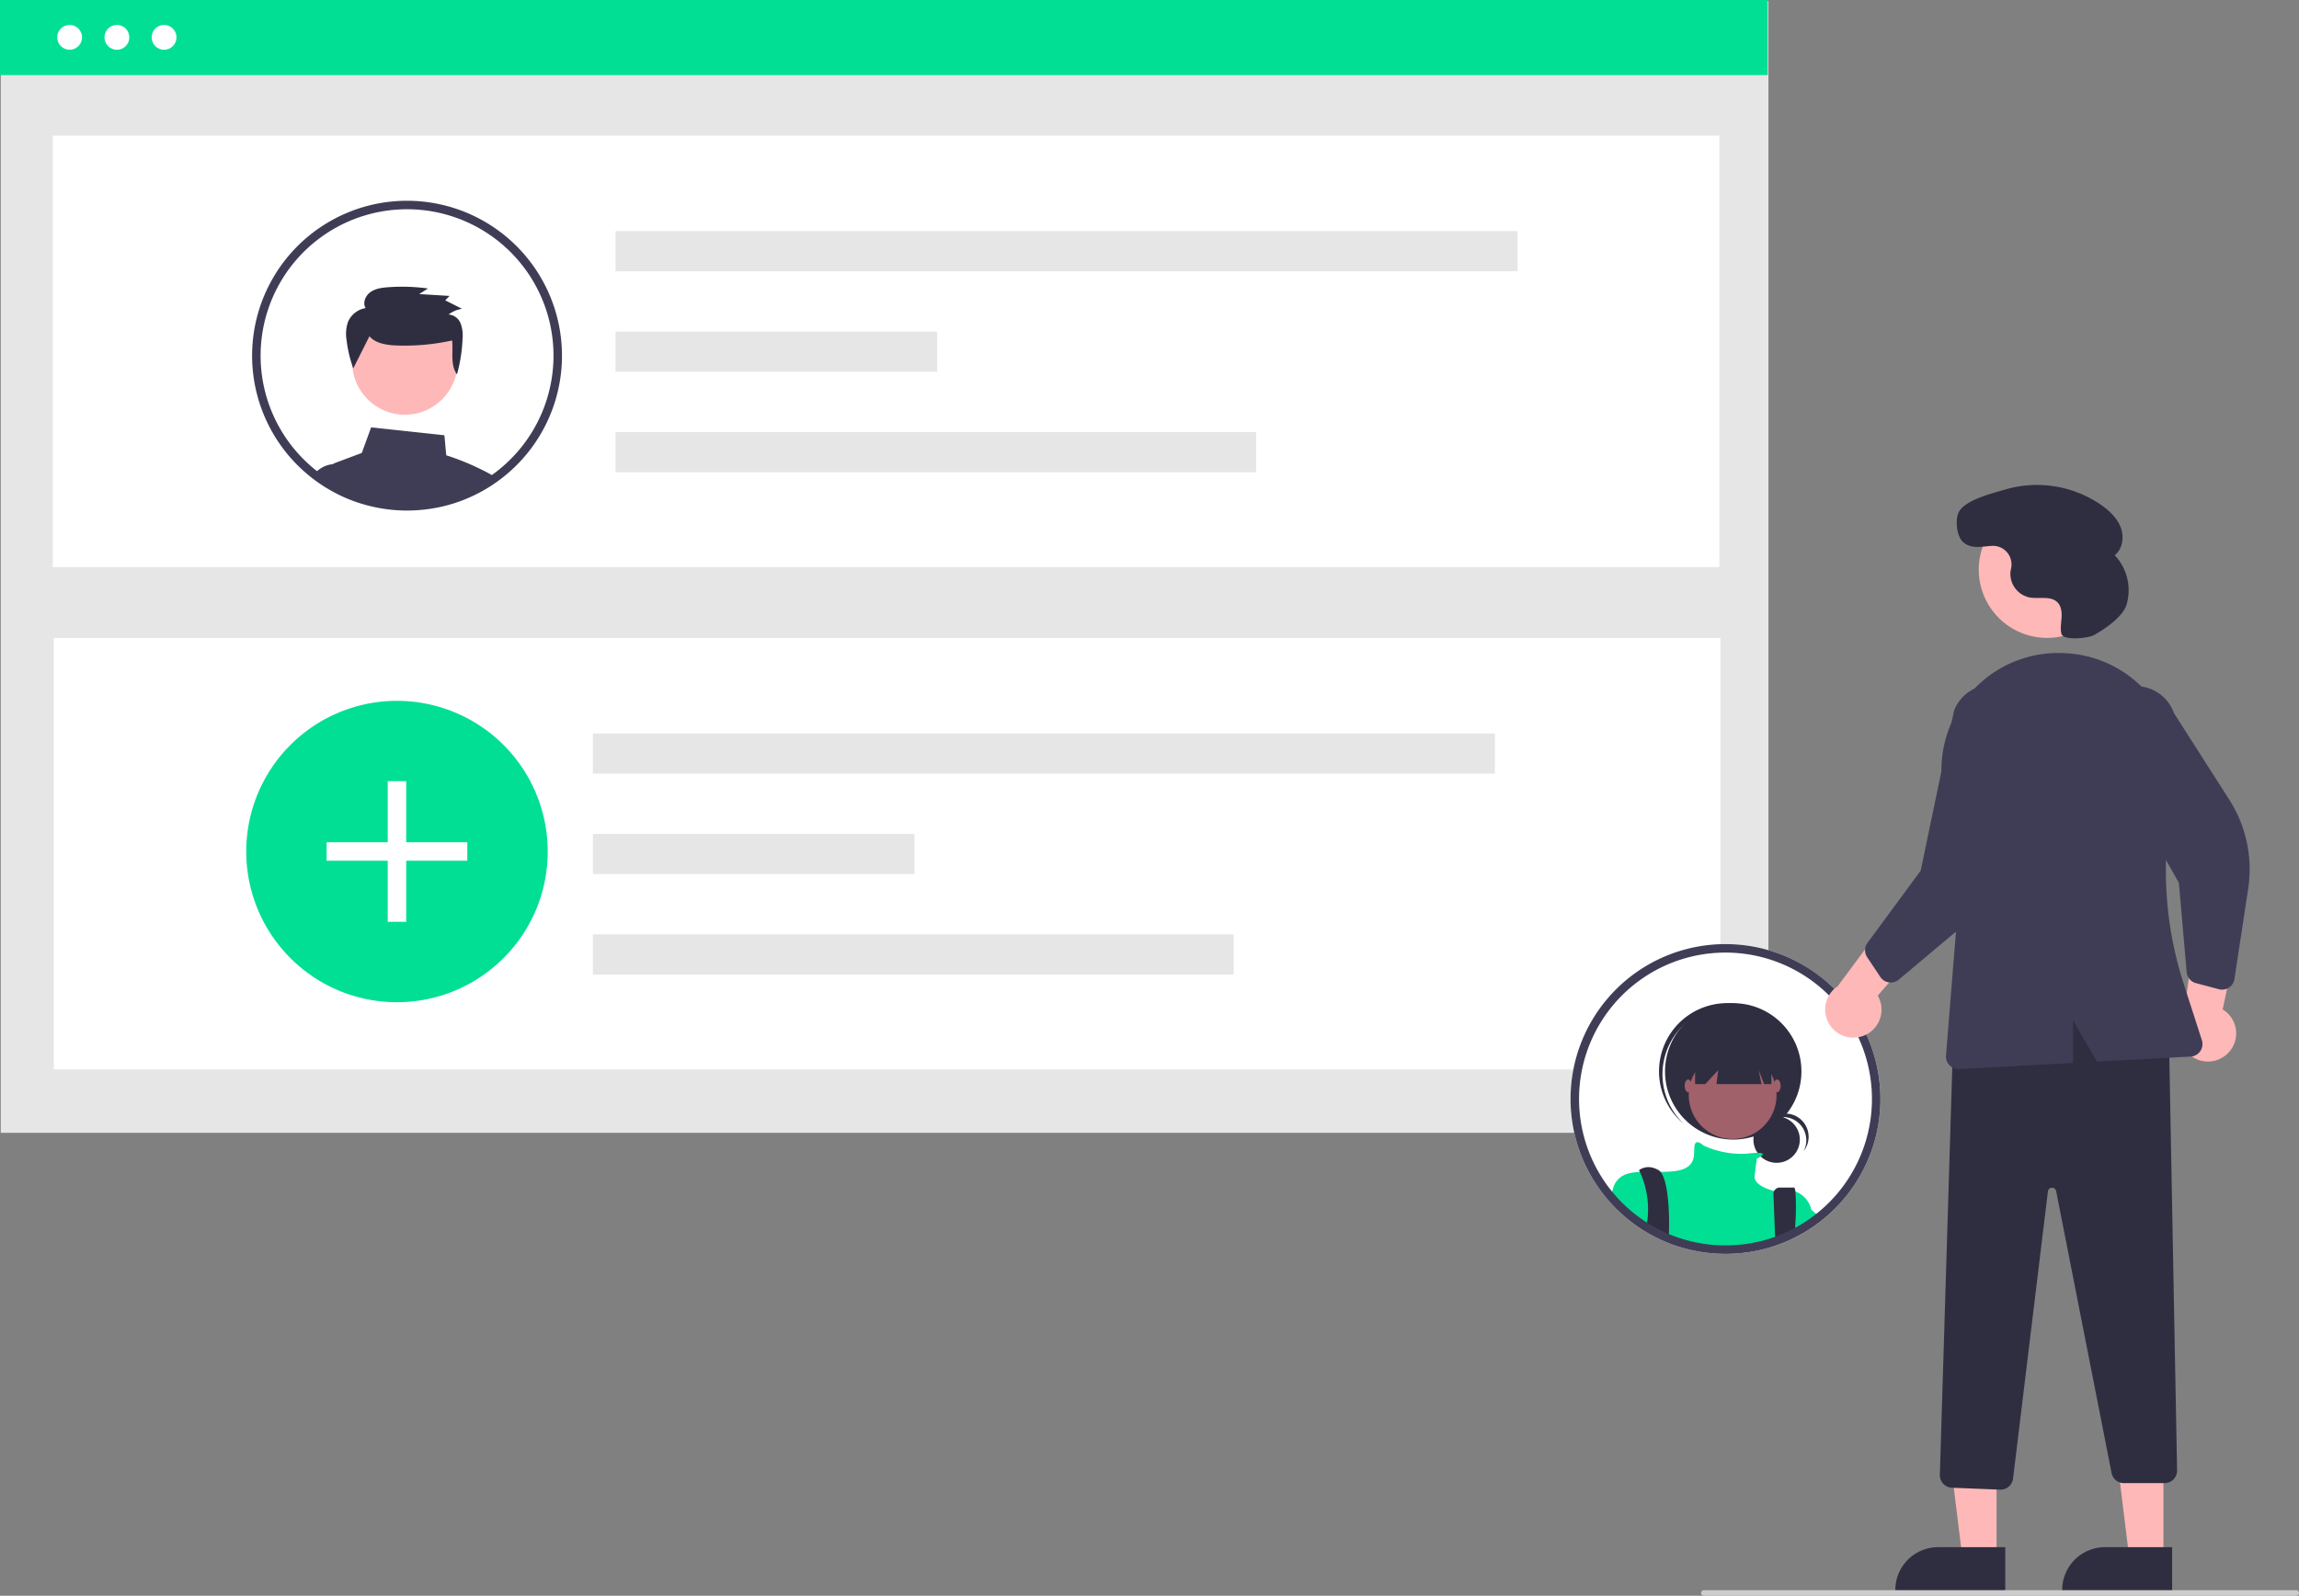
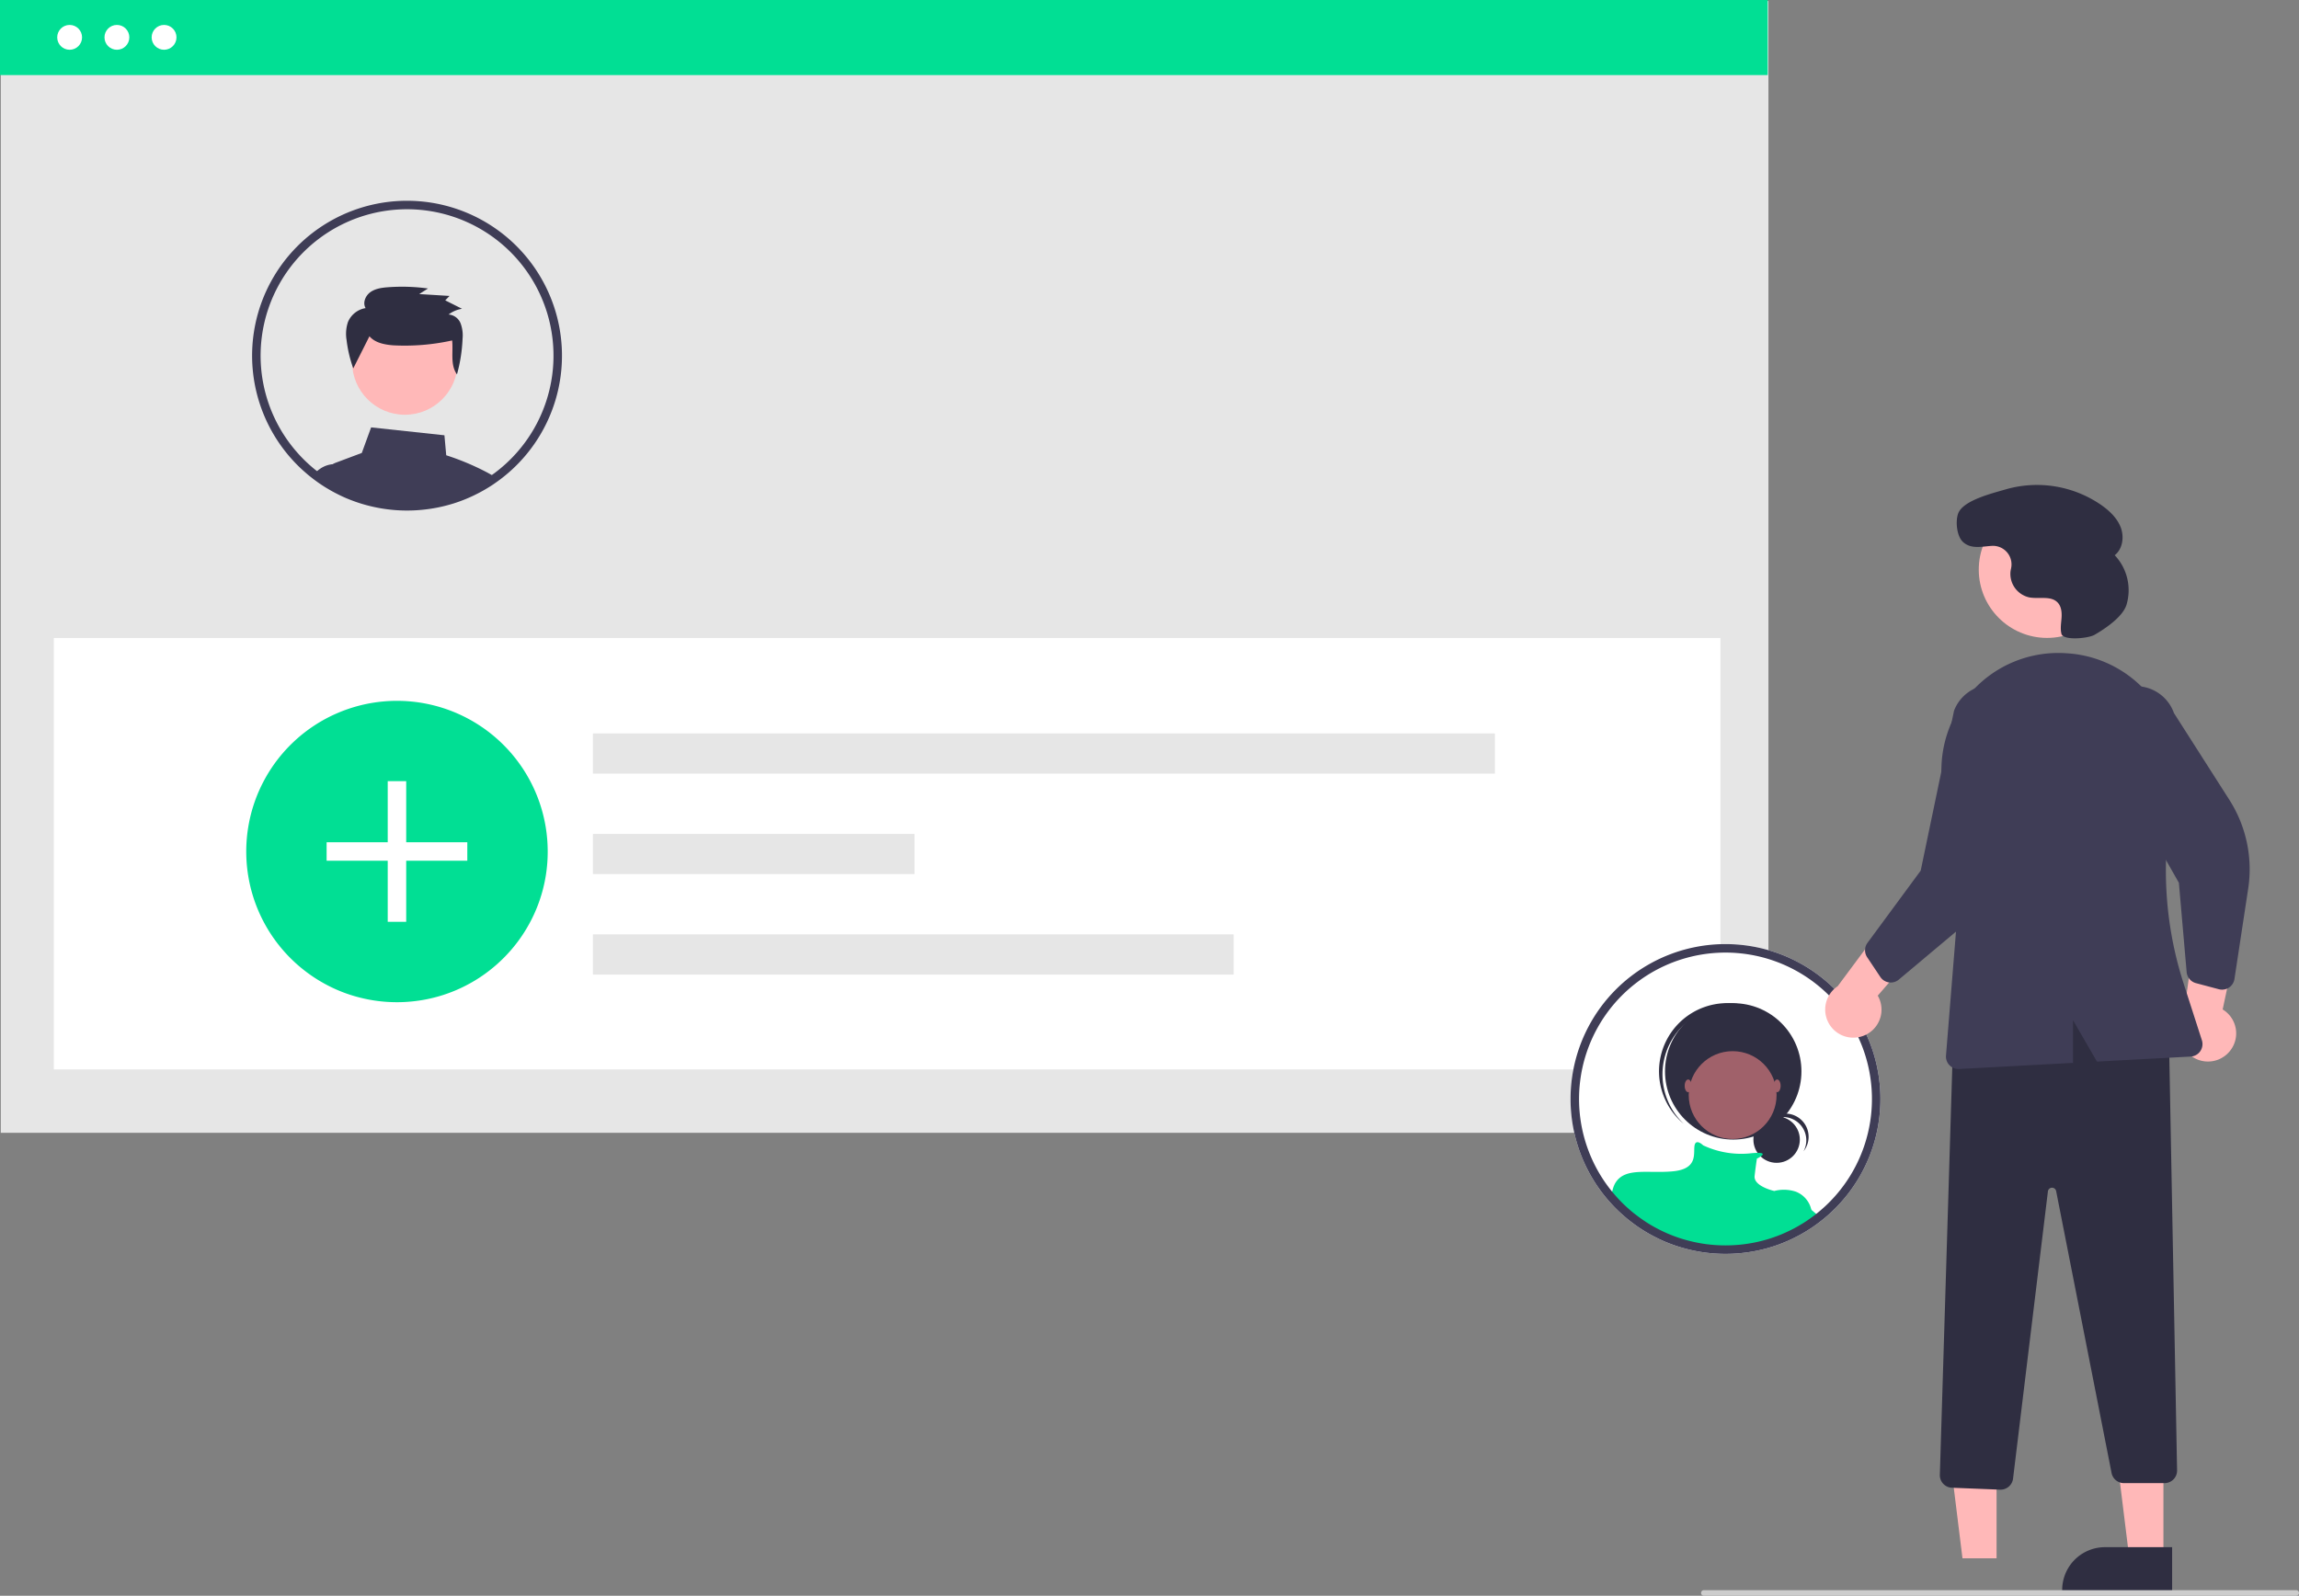
<svg xmlns="http://www.w3.org/2000/svg" width="826.681" height="573.951" data-name="Layer 1">
  <rect width="100%" height="100%" fill="#808080" stroke="none" />
  <circle cx="93.108" cy="55.964" r="4.354" fill="#fff" data-name="Ellipse 182" />
  <circle cx="109.633" cy="55.964" r="4.354" fill="#fff" data-name="Ellipse 183" />
  <circle cx="126.158" cy="55.964" r="4.354" fill="#fff" data-name="Ellipse 184" />
  <path fill="#fff" d="M82.529 66.193h552.899v3.073H82.529z" data-name="Rectangle 266" />
  <path fill="#e6e6e6" d="M.271.36h635.631v407.086H.271z" data-name="Rectangle 246" />
  <path fill="#01df94" d="M0 0h635.631v27.004H0z" data-name="Rectangle 264" />
-   <path fill="#fff" d="M18.972 48.785h599.28V203.97H18.972z" data-name="Rectangle 247" />
  <path fill="#fff" d="M19.351 229.471h599.28v155.185H19.351z" data-name="Rectangle 259" />
  <g fill="#e6e6e6" data-name="Group 31">
    <path d="M221.34 83.115h324.331V97.57H221.34z" data-name="Rectangle 250" />
    <path d="M221.34 119.252h115.639v14.455H221.34z" data-name="Rectangle 251" />
    <path d="M221.34 155.389h230.375v14.455H221.34z" data-name="Rectangle 252" />
  </g>
  <path fill="#01df94" d="M196.947 306.269a53.91 53.91 0 0 1-8.813 29.627 52.688 52.688 0 0 1-3.965 5.325 54.427 54.427 0 0 1-11.617 10.322q-1.773 1.175-3.645 2.2a53.739 53.739 0 0 1-21.057 6.485 52.65 52.65 0 0 1-5.111.242 53.985 53.985 0 0 1-13.988-1.829 51.938 51.938 0 0 1-7.567-2.627q-1.879-.812-3.673-1.765a53.393 53.393 0 0 1-8.165-5.289q-1.783-1.388-3.438-2.926a54.2 54.2 0 1 1 91.039-39.764Z" data-name="Path 952" />
  <g fill="#fff" data-name="Group 32">
    <path d="M139.42 280.966h6.645v50.592h-6.645z" data-name="Rectangle 273" />
    <path d="M117.446 302.94h50.592v6.645h-50.592z" data-name="Rectangle 274" />
  </g>
  <g fill="#e6e6e6" data-name="Group 33">
    <path d="M213.209 263.801H537.54v14.455H213.209z" data-name="Rectangle 250-2" />
    <path d="M213.209 299.938h115.639v14.455H213.209z" data-name="Rectangle 251-2" />
    <path d="M213.209 336.075h230.375v14.455H213.209z" data-name="Rectangle 252-2" />
  </g>
  <circle cx="42.039" cy="13.433" r="4.467" fill="#fff" data-name="Ellipse 194" />
  <circle cx="58.995" cy="13.433" r="4.467" fill="#fff" data-name="Ellipse 195" />
  <circle cx="25.039" cy="13.433" r="4.467" fill="#fff" data-name="Ellipse 246" />
  <path fill="#3f3d56" d="M175.238 169.971a92.633 92.633 0 0 0-14.78-6.22l-.65-7.19-26.36-2.84-3.35 9.19-9.46 3.55a4.605 4.605 0 0 0-.96.5h-.01a4.687 4.687 0 0 0-2 3.12 4.792 4.792 0 0 0 .07 1.88l.5 2.05c.72.43 1.46.84 2.2 1.23l.47.24c1.08.56 2.18 1.09 3.31 1.58.23.1.48.2.71.3.02.01.03.01.05.02.53.22 1.06.43 1.6.63a52.557 52.557 0 0 0 5.42 1.74 55.736 55.736 0 0 0 14.37 1.88c1.77 0 3.52-.08 5.25-.25a55.514 55.514 0 0 0 11.64-2.35c.01 0 .02-.01.03-.01a54.634 54.634 0 0 0 6.99-2.77c.01-.01.03-.01.04-.02.51-.24 1-.5 1.5-.75l.24-.12c.4-.21.8-.42 1.2-.64 1-.55 1.98-1.13 2.95-1.75.27-.16.53-.33.8-.51.38-.25.76-.51 1.13-.78-.93-.6-1.9-1.17-2.9-1.71Z" />
  <path fill="#3f3d56" d="m125.768 174.401-1.65-7.45h-4.31a1.031 1.031 0 0 0-.13.01h-.01a9.34 9.34 0 0 0-4.34 1.5 9.612 9.612 0 0 0-2.32 2.08c1.28.97 2.61 1.87 3.98 2.73l.06.03c.39.24.79.48 1.19.71.72.43 1.46.84 2.2 1.23l.47.24c1.08.56 2.18 1.09 3.31 1.58.23.1.48.2.71.3.02.01.03.01.05.02.53.22 1.06.43 1.6.63Z" />
  <circle cx="145.594" cy="130.191" r="18.985" fill="#ffb8b8" />
  <path fill="#2f2e41" d="M132.848 120.944c1.965 2.326 5.29 2.982 8.359 3.251a78.73 78.73 0 0 0 21.38-1.746c.434 4.212-.75 8.754 1.73 12.219a56.723 56.723 0 0 0 2.016-12.86 12.308 12.308 0 0 0-.713-5.507 5.065 5.065 0 0 0-4.315-3.18 10.815 10.815 0 0 1 4.824-2.063l-6.028-3.03 1.548-1.589-10.913-.668 3.16-2.008a68.541 68.541 0 0 0-14.359-.453c-2.224.164-4.549.477-6.35 1.765s-2.844 3.85-1.725 5.742a8.336 8.336 0 0 0-6.353 5.04 13.458 13.458 0 0 0-.483 6.47 45.854 45.854 0 0 0 2.405 10.17Z" />
  <path fill="#3f3d56" d="M198.978 109.611a55.71 55.71 0 1 0-96.27 52.92c.5.63 1.02 1.26 1.55 1.87.04.04.07.08.11.12a54.035 54.035 0 0 0 4.15 4.28c.38.35.78.71 1.18 1.05.76.68 1.54 1.33 2.35 1.95.32.25.63.5.96.74 1.28.97 2.61 1.87 3.98 2.73l.06.03c.39.24.79.48 1.19.71.72.43 1.46.84 2.2 1.23l.47.24c1.08.56 2.18 1.09 3.31 1.58.23.1.48.2.71.3.02.01.03.01.05.02.53.22 1.06.43 1.6.63a52.557 52.557 0 0 0 5.42 1.74 55.736 55.736 0 0 0 14.37 1.88c1.77 0 3.52-.08 5.25-.25a55.514 55.514 0 0 0 11.64-2.35c.01 0 .02-.01.03-.01a54.634 54.634 0 0 0 6.99-2.77c.01-.01.03-.01.04-.02.51-.24 1-.5 1.5-.75l.24-.12c.4-.21.8-.42 1.2-.64 1-.55 1.98-1.13 2.95-1.75.27-.16.53-.33.8-.51.38-.25.76-.51 1.13-.78.49-.34.98-.69 1.46-1.05.15-.11.31-.22.46-.34a55.69 55.69 0 0 0 18.92-62.68Zm-20.76 60.25c-.33.26-.67.51-1.01.74-.33.25-.66.49-1 .71-.29.21-.58.41-.88.6l-.09.06c-.22.15-.44.29-.66.43q-1.245.78-2.52 1.5l-.27.15c-.38.21-.76.41-1.14.61-.05.03-.11.05-.16.08l-.06.03c-.48.25-.97.49-1.46.72a49.05 49.05 0 0 1-5.83 2.36c-.26.09-.52.18-.78.26a52.454 52.454 0 0 1-11.02 2.24c-1.64.15-3.3.23-4.97.23a51.95 51.95 0 0 1-13.59-1.78 49.382 49.382 0 0 1-6.67-2.26c-.11-.05-.23-.09-.34-.14-.12-.05-.23-.09-.34-.14-.12-.05-.23-.1-.35-.16-.94-.41-1.87-.86-2.78-1.33l-.44-.23c-1.11-.58-2.2-1.2-3.26-1.86-.31-.19-.63-.39-.93-.6-.08-.05-.15-.1-.23-.15-.71-.47-1.42-.96-2.11-1.47-.47-.35-.94-.7-1.4-1.06-.77-.58-1.51-1.2-2.23-1.84-.38-.32-.75-.67-1.11-1a50.81 50.81 0 0 1-4.02-4.16c-.42-.48-.83-.96-1.22-1.46a3.807 3.807 0 0 1-.25-.31 52.66 52.66 0 1 1 73.12 9.23Z" />
  <path fill="#fff" d="M673.068 376.971a55.71 55.71 0 1 0-96.27 52.92c.5.63 1.02 1.26 1.55 1.87.04.04.07.08.11.12a54.137 54.137 0 0 0 4.15 4.28 40 40 0 0 0 1.18 1.05c.76.68 1.54 1.33 2.35 1.95a54.775 54.775 0 0 0 4.94 3.47l.06.03c1.11.69 2.24 1.33 3.39 1.94l.47.24c1.08.56 2.18 1.09 3.31 1.58.23.1.48.2.71.3.02.01.03.01.05.02a54.116 54.116 0 0 0 7.02 2.37 55.732 55.732 0 0 0 14.37 1.88c1.77 0 3.52-.08 5.25-.25a55.508 55.508 0 0 0 11.64-2.35c.01 0 .02-.01.03-.01a54.606 54.606 0 0 0 6.99-2.77c.01-.01.03-.01.04-.02.51-.24 1-.5 1.5-.75l.24-.12c.4-.21.8-.42 1.2-.64 1-.55 1.98-1.13 2.95-1.75.27-.16.53-.33.8-.51.88-.58 1.75-1.2 2.59-1.83.15-.11.31-.22.46-.34a55.692 55.692 0 0 0 18.92-62.68Z" />
  <circle cx="638.842" cy="409.897" r="8.349" fill="#2f2e41" data-name="Ellipse 188" />
  <path fill="#2f2e41" d="M641.168 401.778a8.35 8.35 0 0 1 7.35 12.312 8.347 8.347 0 1 0-13.868-9.172 8.33 8.33 0 0 1 6.519-3.14Z" data-name="Path 969" />
  <circle cx="623.24" cy="385.353" r="24.526" fill="#2f2e41" data-name="Ellipse 189" />
  <path fill="#2f2e41" d="M603.99 370.136a24.522 24.522 0 0 1 33.99-2.572c-.2-.191-.4-.383-.606-.568a24.526 24.526 0 0 0-32.73 36.535l.14.125c.208.185.422.36.635.537a24.522 24.522 0 0 1-1.427-34.057Z" data-name="Path 970" />
  <circle cx="623.032" cy="393.875" r="15.796" fill="#a0616a" data-name="Ellipse 190" />
  <path fill="#01df94" d="M651.298 435.031v5.3c-.97.62-1.95 1.2-2.95 1.75-.4.22-.8.43-1.2.64l-.24.12c-.5.25-.99.51-1.5.75-.01.01-.03.01-.04.02a54.606 54.606 0 0 1-6.99 2.77c-.01 0-.02.01-.03.01a55.508 55.508 0 0 1-11.64 2.35c-1.73.17-3.48.25-5.25.25a55.732 55.732 0 0 1-14.37-1.88 54.116 54.116 0 0 1-7.02-2.37c-.02-.01-.03-.01-.05-.02-.23-.1-.48-.2-.71-.3-1.13-.49-2.23-1.02-3.31-1.58l-.47-.24c-1.15-.61-2.28-1.25-3.39-1.94l-.06-.03a54.775 54.775 0 0 1-4.94-3.47 39.88 39.88 0 0 1-2.35-1.95 40 40 0 0 1-1.18-1.05 54.137 54.137 0 0 1-4.15-4.28 20.23 20.23 0 0 1 .76-3.07l.01-.01a4.489 4.489 0 0 1 .21-.5 3.988 3.988 0 0 1 .19-.42c1.79-3.35 5.03-4.18 9.05-4.36 2.27-.1 4.78.01 7.43-.02 1.4-.01 2.85-.06 4.3-.19 9.15-.83 7.49-6.23 7.9-9.14.41-2.82 2.95-.38 3.12-.22l.01.01a32.271 32.271 0 0 0 16.6 2.91 32.3 32.3 0 0 1 2.94-.22c2.58-.03 2.02.71 1.13 1.32a11.183 11.183 0 0 1-1.35.76s-.41 2.5-.83 6.24c-.4 3.58 6.46 5.26 7.03 5.39a.06.06 0 0 0 .04.01 13.773 13.773 0 0 1 7.61.2h.01a9.018 9.018 0 0 1 5.68 6.46Z" />
-   <path fill="#2f2e41" d="M600.168 441.461c0 .74-.02 1.45-.05 2.12-.01.4-.03.79-.05 1.16-.02-.01-.03-.01-.05-.02-.23-.1-.48-.2-.71-.3-1.13-.49-2.23-1.02-3.31-1.58l-.47-.24c-1.15-.61-2.28-1.25-3.39-1.94.03-.35.08-.7.13-1.05.11-.77.2-1.55.26-2.32a32.184 32.184 0 0 0-2.85-15.76v-.01c-.2-.4-.32-.62-.32-.62s2.91-2.5 7.06 0a2.498 2.498 0 0 1 .69.6c2.5 2.95 3.18 12.87 3.06 19.96ZM645.578 440.101c-.04 1.12-.1 2.29-.17 3.48v.01c-.01.01-.03.01-.04.02a54.606 54.606 0 0 1-6.99 2.77c-.01 0-.02.01-.03.01l-.11-2.81-.01-.37-.53-13.68a2.295 2.295 0 0 1 2.29-2.4h5.07c.25 0 .43.51.55 1.43v.01a86.661 86.661 0 0 1-.03 11.53Z" />
-   <path fill="#2f2e41" d="M609.522 374.13v15.8h3.658l4.655-4.988-.623 4.988h16.17l-1-4.988 2 4.988h2.578v-15.8Z" data-name="Path 975" />
  <ellipse cx="607.028" cy="390.55" fill="#a0616a" data-name="Ellipse 191" rx="1.247" ry="2.286" />
  <ellipse cx="639.037" cy="390.55" fill="#a0616a" data-name="Ellipse 192" rx="1.247" ry="2.286" />
  <path fill="#01df94" d="M654.688 437.991c-.84.63-1.71 1.25-2.59 1.83-.27.18-.53.35-.8.51-.97.62-1.95 1.2-2.95 1.75-.4.22-.8.43-1.2.64v-11.02s1.6 1.28 4.15 3.41c.32.27.65.55 1 .85.74.62 1.54 1.3 2.39 2.03Z" />
  <path fill="#3f3d56" d="M673.068 376.971a55.71 55.71 0 1 0-96.27 52.92c.5.63 1.02 1.26 1.55 1.87.04.04.07.08.11.12a54.137 54.137 0 0 0 4.15 4.28 40 40 0 0 0 1.18 1.05c.76.68 1.54 1.33 2.35 1.95a54.775 54.775 0 0 0 4.94 3.47l.06.03c1.11.69 2.24 1.33 3.39 1.94l.47.24c1.08.56 2.18 1.09 3.31 1.58.23.1.48.2.71.3.02.01.03.01.05.02a54.116 54.116 0 0 0 7.02 2.37 55.732 55.732 0 0 0 14.37 1.88c1.77 0 3.52-.08 5.25-.25a55.508 55.508 0 0 0 11.64-2.35c.01 0 .02-.01.03-.01a54.606 54.606 0 0 0 6.99-2.77c.01-.01.03-.01.04-.02.51-.24 1-.5 1.5-.75l.24-.12c.4-.21.8-.42 1.2-.64 1-.55 1.98-1.13 2.95-1.75.27-.16.53-.33.8-.51.88-.58 1.75-1.2 2.59-1.83.15-.11.31-.22.46-.34a55.692 55.692 0 0 0 18.92-62.68Zm-20.76 60.25c-.33.26-.67.51-1.01.74-.33.25-.66.49-1 .71-.29.21-.58.41-.88.6-.25.17-.5.33-.75.49q-1.245.78-2.52 1.5l-.27.15c-.38.21-.76.41-1.14.61-.05.03-.11.05-.16.08l-.06.03c-.48.25-.97.49-1.46.72a49.028 49.028 0 0 1-5.83 2.36c-.26.09-.52.18-.78.26a52.456 52.456 0 0 1-11.02 2.24c-1.64.15-3.3.23-4.97.23a51.952 51.952 0 0 1-13.59-1.78 49.391 49.391 0 0 1-6.67-2.26c-.23-.09-.46-.19-.68-.28-.12-.05-.23-.1-.35-.16-.94-.41-1.87-.86-2.78-1.33l-.44-.23c-1.11-.58-2.2-1.2-3.26-1.86-.39-.24-.78-.49-1.16-.75a53.71 53.71 0 0 1-3.51-2.53c-.77-.58-1.51-1.2-2.23-1.84-.38-.32-.75-.67-1.11-1a50.883 50.883 0 0 1-4.02-4.16c-.42-.48-.83-.96-1.22-1.46a3.8 3.8 0 0 1-.25-.31 52.66 52.66 0 1 1 73.12 9.23Z" />
  <path fill="#ffb8b8" d="M669.931 372.603a10.056 10.056 0 0 0 5.277-14.488l23.36-27.043-18.415-2.397-19.36 26.048a10.11 10.11 0 0 0 9.138 17.88ZM801.595 378.318a10.056 10.056 0 0 0-2.362-15.238l7.425-34.955-17.288 6.78-4.4 32.154a10.11 10.11 0 0 0 16.625 11.259ZM717.931 560.49l-12.26-.001-5.832-47.288 18.094.001-.002 47.288z" />
-   <path fill="#2f2e41" d="m721.058 572.374-39.53-.001v-.5a15.386 15.386 0 0 1 15.386-15.387l24.144.001Z" />
  <path fill="#ffb8b8" d="m777.931 560.49-12.26-.001-5.832-47.288 18.094.001-.002 47.288z" />
  <path fill="#2f2e41" d="m781.058 572.374-39.53-.001v-.5a15.386 15.386 0 0 1 15.386-15.387l24.144.001ZM719.208 535.798l-17.354-.695a4.514 4.514 0 0 1-4.318-4.633l4.89-160.38.319-.115c30.416-11.003 55.578-10.17 76.926 2.54l.238.143 2.93 156.202a4.5 4.5 0 0 1-4.5 4.585h-14.634a4.51 4.51 0 0 1-4.416-3.632l-19.935-101.409a1.5 1.5 0 0 0-2.96.11l-12.539 103.33a4.526 4.526 0 0 1-4.469 3.957l-.178-.003Z" />
  <circle cx="736.092" cy="204.882" r="24.561" fill="#ffb8b8" />
  <path fill="#3f3d56" d="M678.232 353.081a4.506 4.506 0 0 1-2.091-1.685l-4.746-7.102a4.515 4.515 0 0 1 .12-5.17l19.131-25.967 11.986-57.511a14.497 14.497 0 1 1 27.017 10.52l-5.665 36.601a46.374 46.374 0 0 1-16.024 28.441l-25.185 21.135a4.505 4.505 0 0 1-3.528 1.007 4.455 4.455 0 0 1-1.015-.269ZM800.547 355.687a4.506 4.506 0 0 1-2.683.116l-8.255-2.195a4.515 4.515 0 0 1-3.326-3.959l-2.797-32.133-29.001-51.089a14.497 14.497 0 1 1 27.23-9.954l19.931 31.217a46.373 46.373 0 0 1 6.764 31.936l-4.94 32.504a4.505 4.505 0 0 1-1.983 3.088 4.455 4.455 0 0 1-.94.47Z" />
  <path fill="#3f3d56" d="M709.227 248.5a41.822 41.822 0 0 1 33.537-13.56q.616.038 1.227.086a41.734 41.734 0 0 1 30.16 16.646 42.362 42.362 0 0 1 7.525 34.145 132.361 132.361 0 0 0 3.497 67.876l6.589 20.459a4.499 4.499 0 0 1-4.042 5.872l-33.685 1.81-8.62-14.889v15.353l-40.941 2.201a4.068 4.068 0 0 1-.243.007 4.5 4.5 0 0 1-4.484-4.861l4.627-57.382-5.804-38.973a42.09 42.09 0 0 1 10.657-34.79Z" />
  <path fill="#2f2e41" d="M753.162 228.33c-2.274 1.308-11.263 2.175-11.903-.37l-.014-.055c-.445-1.864-.075-3.81.053-5.723s-.06-4.013-1.362-5.42c-2.428-2.62-6.748-1.231-10.259-1.894a8.664 8.664 0 0 1-6.74-9.253c.05-.397.129-.795.217-1.193a6.673 6.673 0 0 0-6.927-8.081c-3.548.203-7.378 1.278-10.314-1.35-2.27-2.033-2.824-7.323-1.826-10.202 1.676-4.838 12.414-7.37 17.102-8.763a40.62 40.62 0 0 1 34.43 5.65c2.961 2.086 5.727 4.709 6.989 8.105s.653 7.68-2.193 9.922a18.332 18.332 0 0 1 4.246 17.806c-1.405 4.53-8.114 8.872-11.5 10.82Z" />
  <path fill="#ccc" d="M825.681 573.951h-213a1 1 0 0 1 0-2h213a1 1 0 0 1 0 2Z" />
</svg>